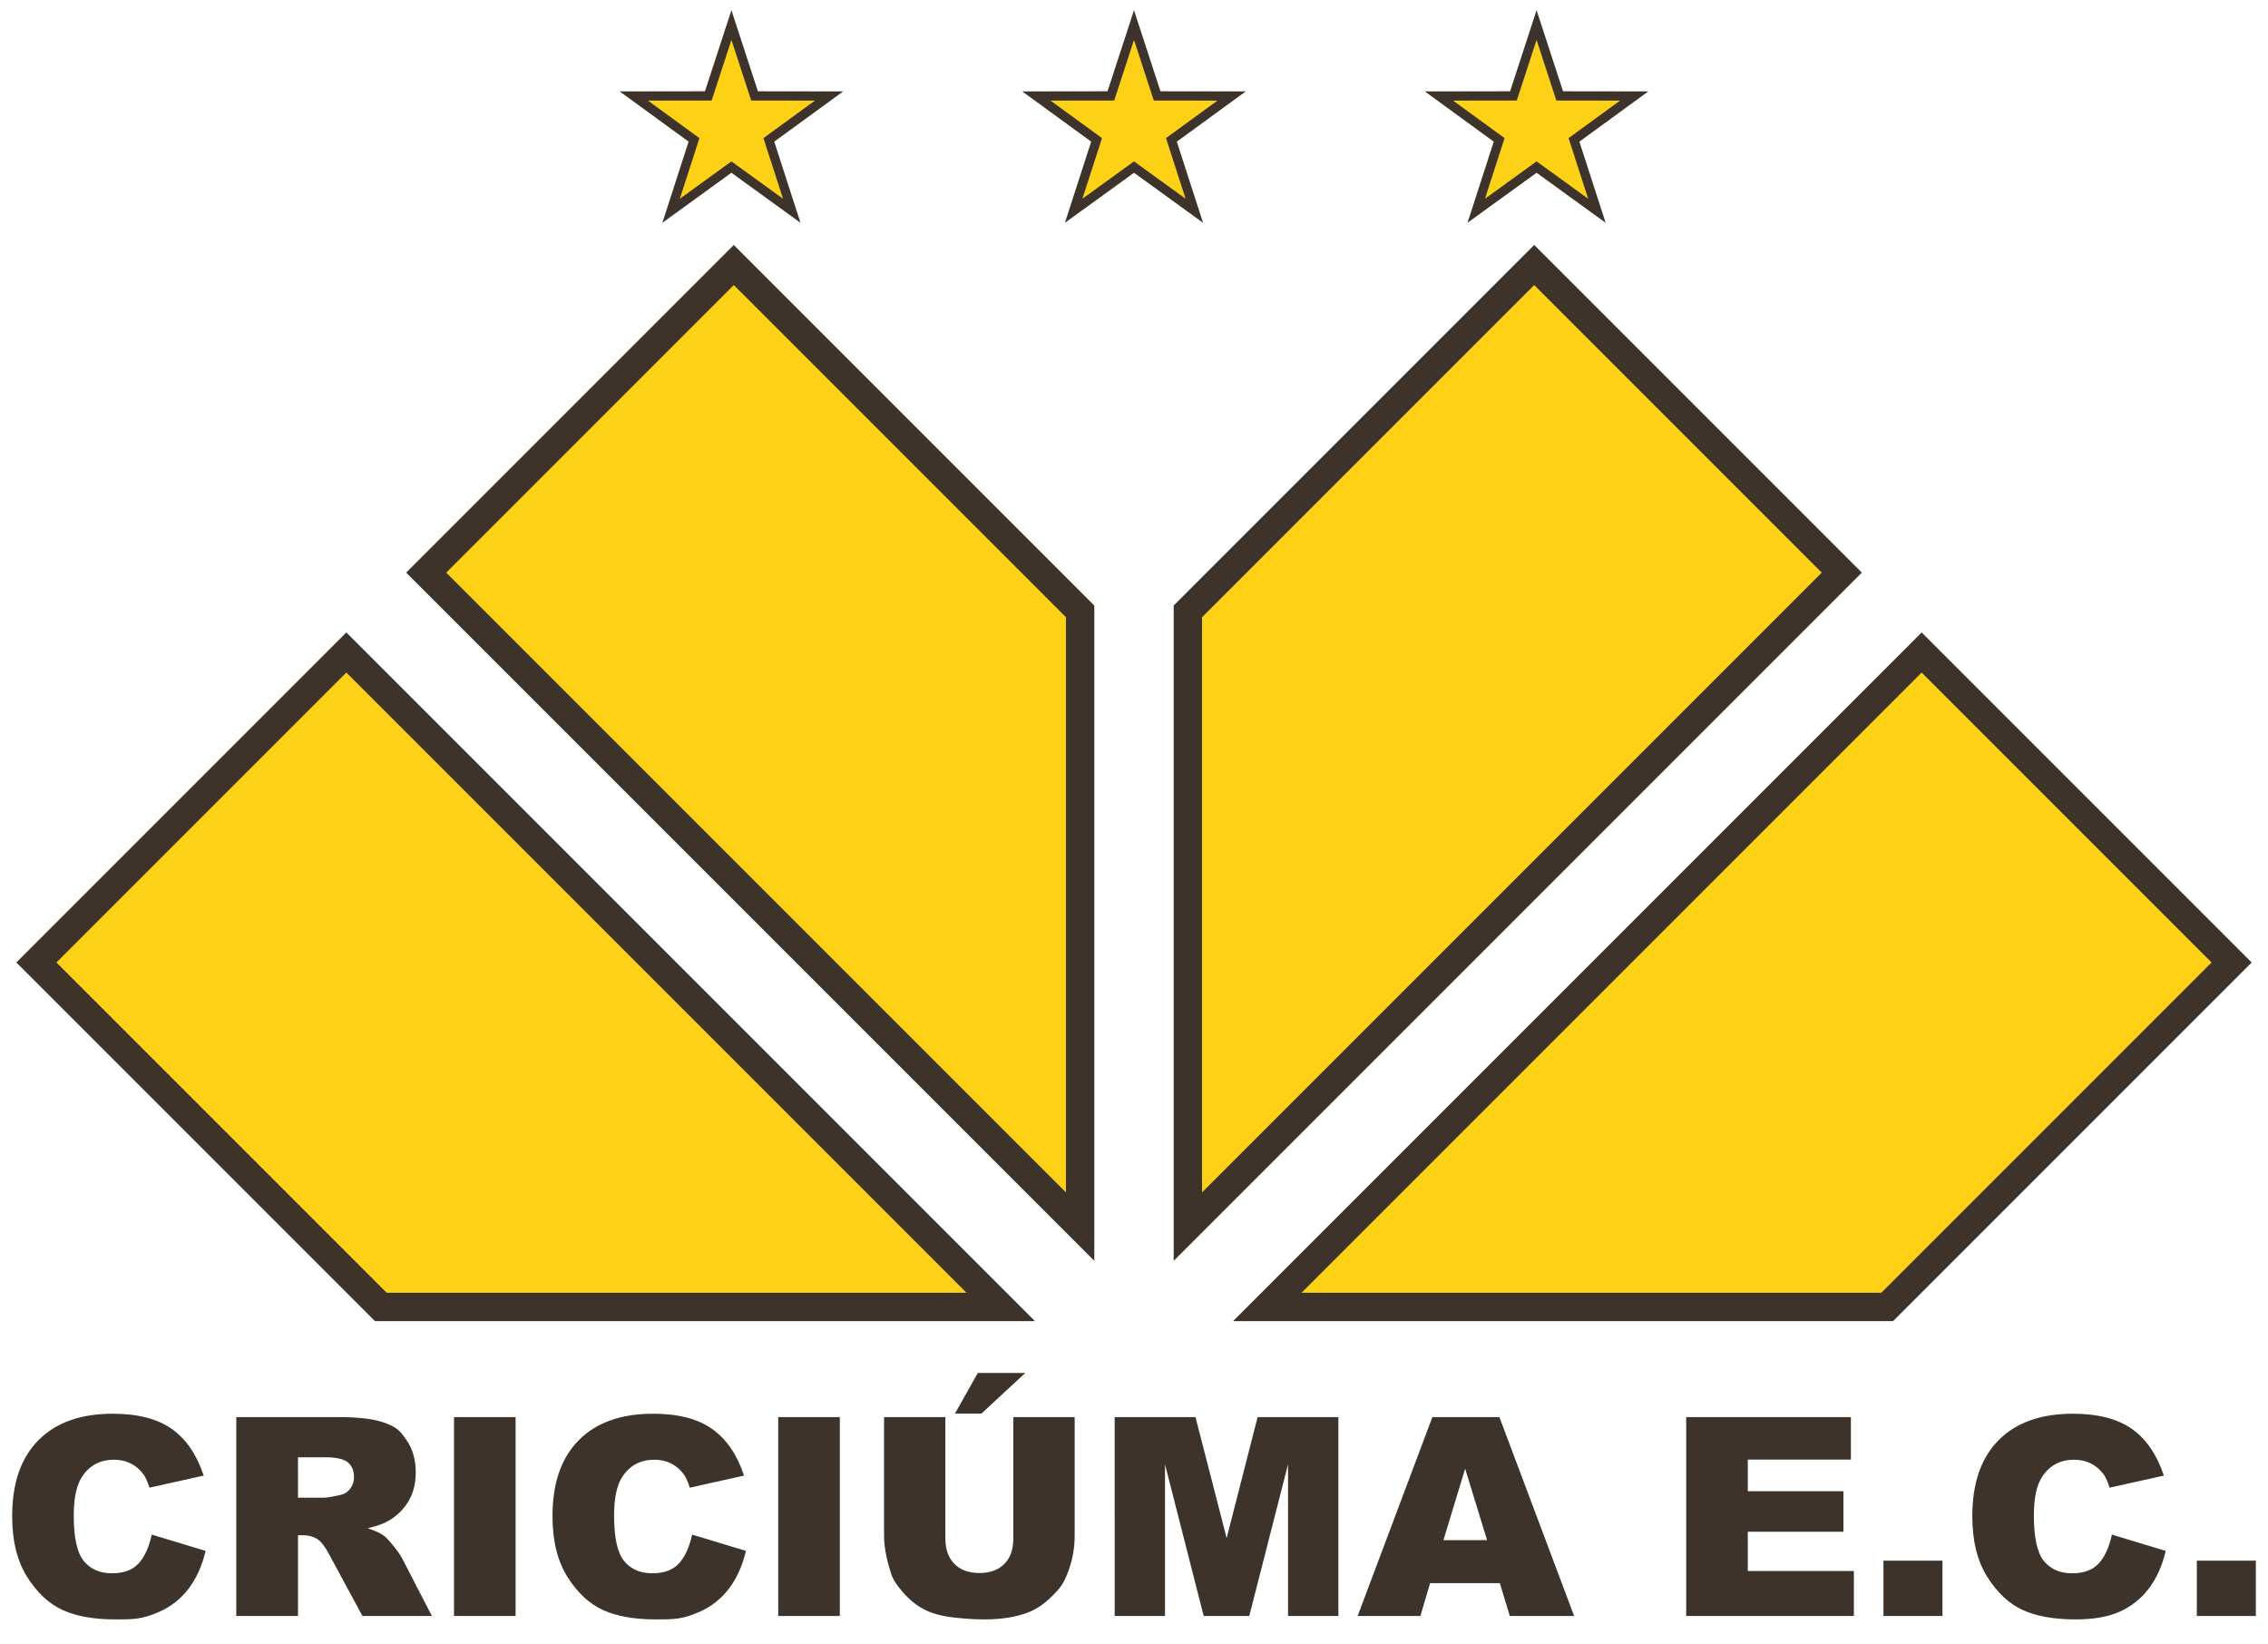
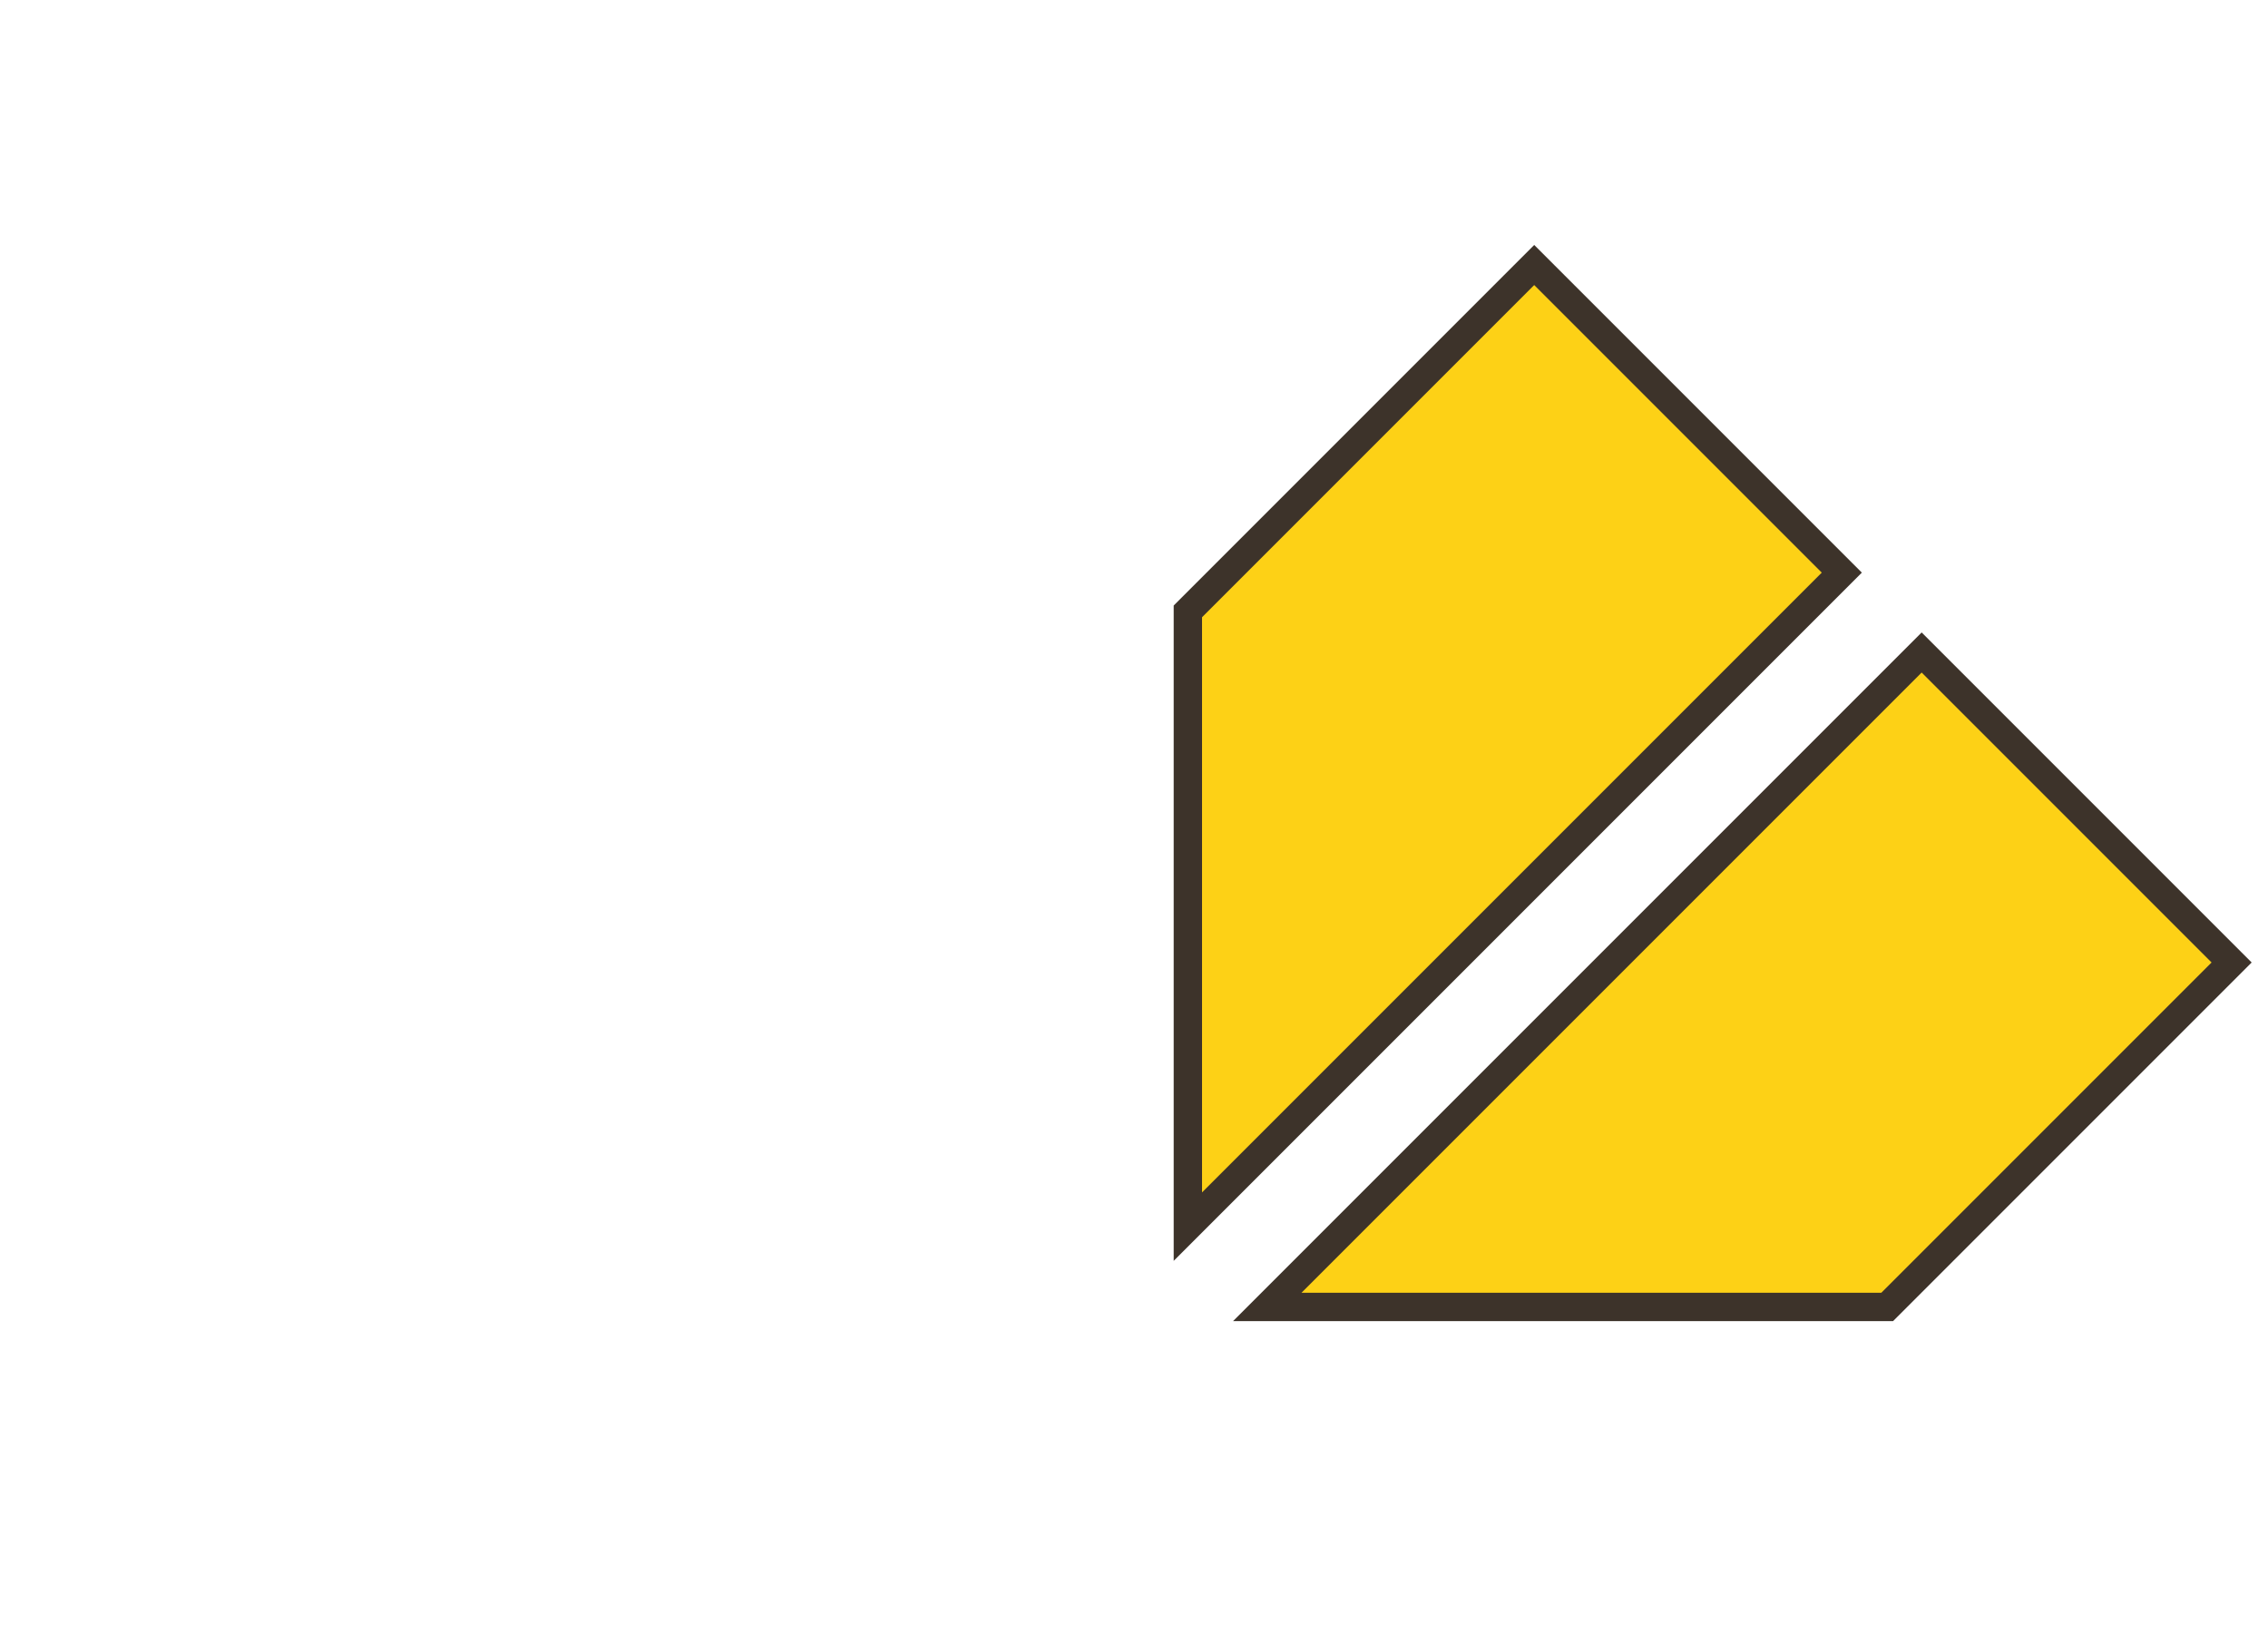
<svg xmlns="http://www.w3.org/2000/svg" xml:space="preserve" width="800" height="580">
-   <path fill="#FDD116" stroke="#3D332A" stroke-width="3.25" d="m542 58.924-21.284 15.419 8.087-25.007-21.241-15.479 26.283-.036L542 8.836l8.156 24.986 26.283.036-21.242 15.478 8.087 25.008zM400 58.924l-21.285 15.419 8.088-25.007-21.241-15.479 26.282-.036L400 8.836l8.155 24.986 26.284.036-21.242 15.478 8.088 25.008zM258 58.924l-21.285 15.419 8.088-25.007-21.241-15.479 26.282-.036L258 8.836l8.156 24.986 26.283.036-21.242 15.478 8.088 25.008z" />
  <g fill="#FDD116" stroke="#3D332A" stroke-width="10">
    <path d="m419 432.635 230.666-230.667-108.5-108.5L419 215.634zM677.833 230.135 447 460.968h218.666l121.5-121.5z" />
  </g>
  <g fill="#FDD116" stroke="#3D332A" stroke-width="10">
-     <path d="M381 432.635V215.634L258.834 93.468l-108.501 108.5zM122.167 230.135 12.834 339.468l121.5 121.5H353z" />
-   </g>
+     </g>
  <g fill="#3D332A">
-     <path d="m53.53 541.257 18.997 5.742q-1.914 7.992-6.029 13.351t-10.216 8.087c-6.101 2.727-9.244 2.728-15.528 2.728q-11.437 0-18.686-3.323T9.554 556.151 4.29 534.727q0-17.406 9.26-26.756 9.259-9.348 26.198-9.349 13.254 0 20.84 5.359 7.584 5.36 11.269 16.461l-19.14 4.258q-1.005-3.206-2.105-4.689-1.82-2.488-4.45-3.828-2.633-1.34-5.886-1.34-7.37.001-11.293 5.927-2.968 4.398-2.967 13.812 0 11.663 3.541 15.988 3.54 4.326 9.953 4.325 6.22 0 9.403-3.493 3.182-3.494 4.617-10.145M83.342 569.968v-70.15h36.128q10.049 0 15.36 1.723c5.311 1.723 6.396 3.277 8.565 6.389q3.254 4.664 3.254 11.364 0 5.838-2.489 10.073-2.49 4.234-6.847 6.866-2.778 1.676-7.613 2.775 3.873 1.295 5.643 2.586 1.196.863 3.468 3.688 2.271 2.827 3.036 4.358l10.497 20.327h-24.493l-11.587-21.438q-2.201-4.162-3.924-5.407-2.345-1.626-5.312-1.627h-1.914v28.472H83.342zm21.772-41.727h9.14q1.482 0 5.742-.957 2.154-.43 3.518-2.201 1.363-1.77 1.363-4.067 0-3.397-2.153-5.216-2.154-1.818-8.087-1.818h-9.522zM160.144 499.817h21.725v70.15h-21.725zM244.123 541.257l18.997 5.742q-1.914 7.992-6.029 13.351t-10.216 8.087c-6.101 2.727-9.244 2.728-15.528 2.728q-11.437 0-18.686-3.323t-12.514-11.691q-5.264-8.369-5.264-21.424 0-17.406 9.26-26.756 9.259-9.348 26.198-9.349 13.254 0 20.84 5.359 7.584 5.36 11.269 16.461l-19.14 4.258q-1.005-3.206-2.105-4.689-1.82-2.488-4.45-3.828-2.632-1.34-5.886-1.34-7.37.001-11.293 5.927-2.968 4.398-2.967 13.812 0 11.663 3.541 15.988 3.54 4.326 9.953 4.325 6.22 0 9.403-3.493 3.182-3.494 4.617-10.145M274.509 499.817h21.725v70.15h-21.725zM357.436 499.817h21.629v41.795q0 6.217-1.938 11.739c-1.938 5.522-3.318 6.902-6.077 9.66q-4.14 4.135-8.686 5.81-6.317 2.343-15.169 2.343-5.12 0-11.173-.717-6.054-.718-10.121-2.846t-7.44-6.049c-3.373-3.921-3.789-5.308-4.618-8.082q-2.01-6.695-2.01-11.858v-41.795h21.629v42.79q0 5.737 3.183 8.965 3.181 3.227 8.828 3.227 5.598 0 8.781-3.179 3.182-3.18 3.182-9.013zm-12.538-15.566h16.748l-15.456 14.308h-9.331zM393.181 499.817h28.508l10.994 42.684 10.915-42.684h28.491v70.15h-17.754V516.47l-13.679 53.498h-16.068l-13.653-53.498v53.498h-17.754zM529.045 558.388h-24.61l-3.419 11.58h-22.133l26.366-70.15h23.645l26.36 70.15h-22.699zm-4.497-15.169-7.742-25.218-7.663 25.218zM594.779 499.817h58.092v14.978h-36.367v11.149h33.735v14.308h-33.735v13.829h37.42v15.887h-59.145zM664.356 550.444h20.815v19.523h-20.815zM744.938 541.257l18.997 5.742q-1.914 7.992-6.029 13.351t-10.216 8.087-15.528 2.728q-11.437 0-18.687-3.323-7.249-3.323-12.513-11.691t-5.264-21.424q0-17.406 9.259-26.756 9.26-9.348 26.199-9.349 13.254 0 20.84 5.359 7.584 5.36 11.269 16.461l-19.141 4.259q-1.005-3.205-2.105-4.689-1.82-2.488-4.45-3.828-2.633-1.34-5.886-1.34-7.37.001-11.293 5.927-2.968 4.398-2.967 13.812 0 11.663 3.541 15.988 3.54 4.326 9.953 4.325 6.22 0 9.403-3.493 3.183-3.495 4.618-10.146M774.894 550.444h20.815v19.523h-20.815z" />
-   </g>
+     </g>
</svg>